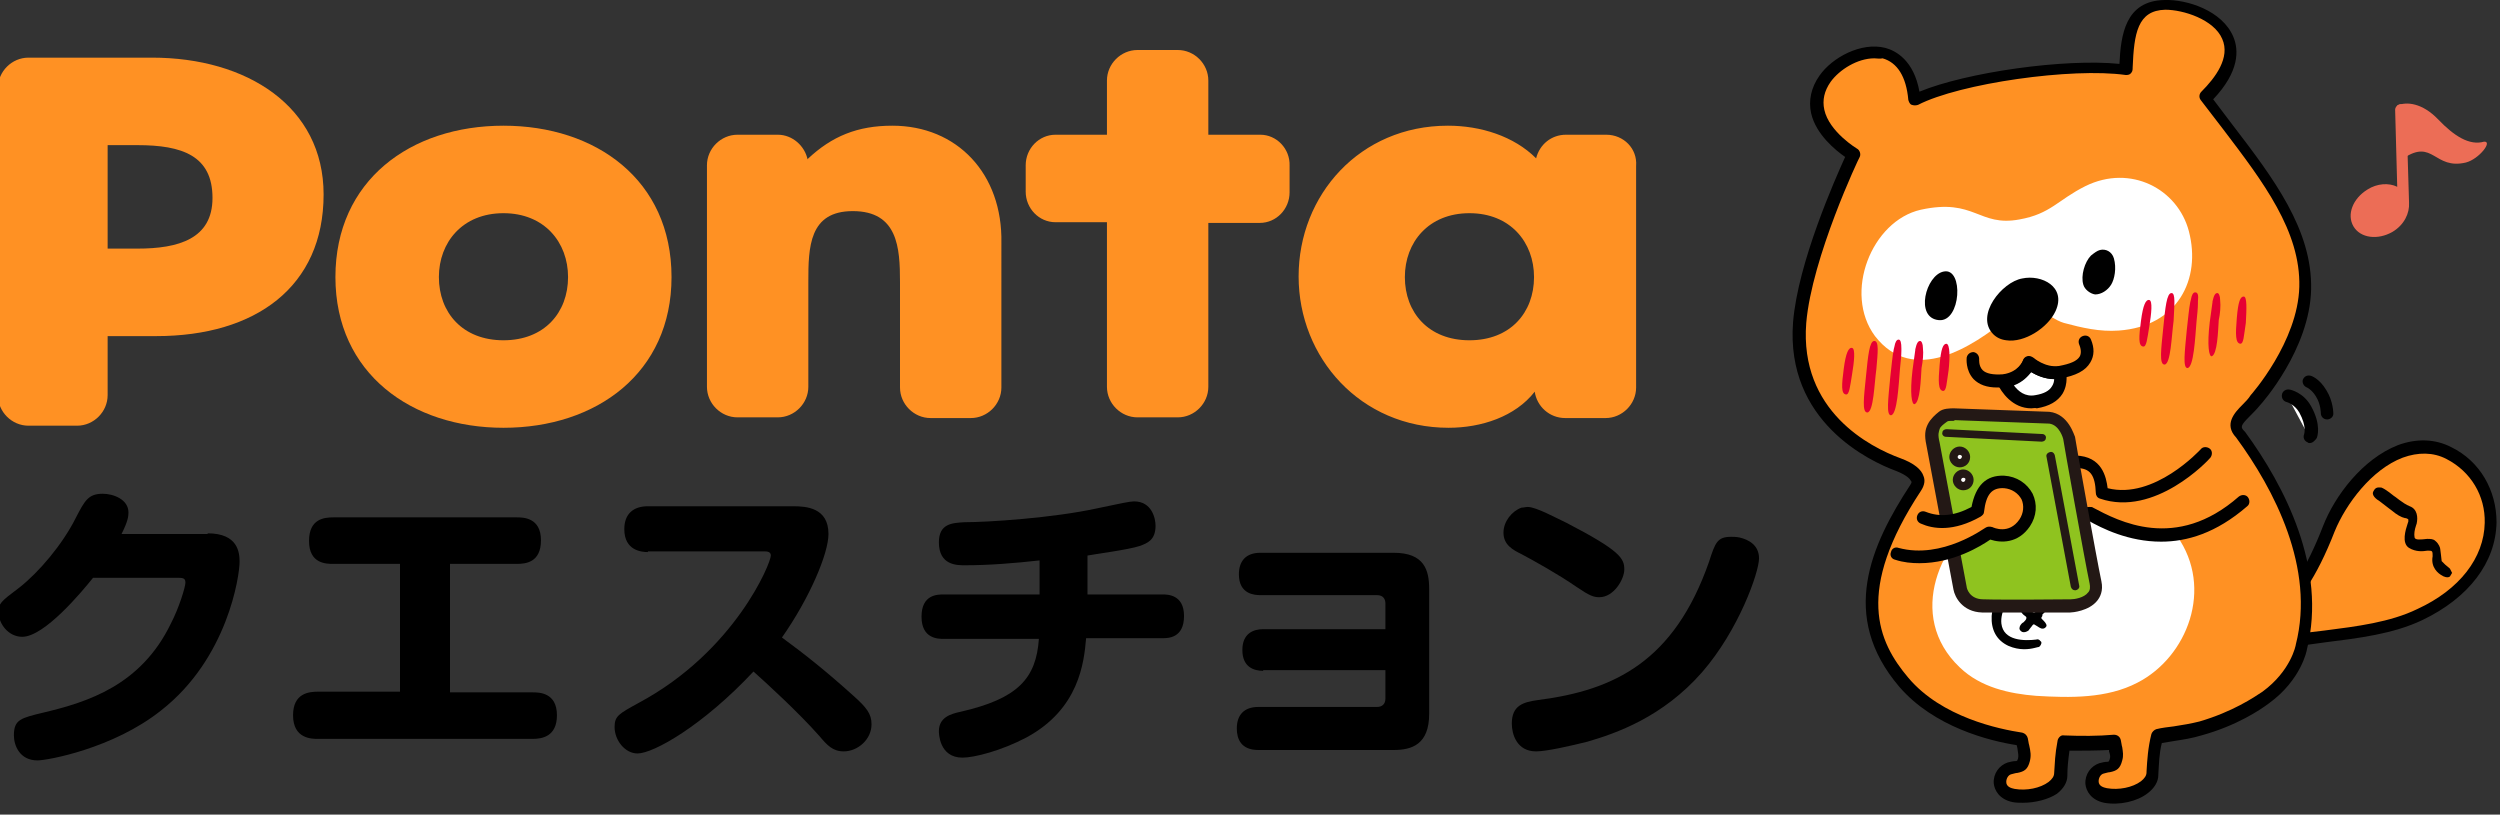
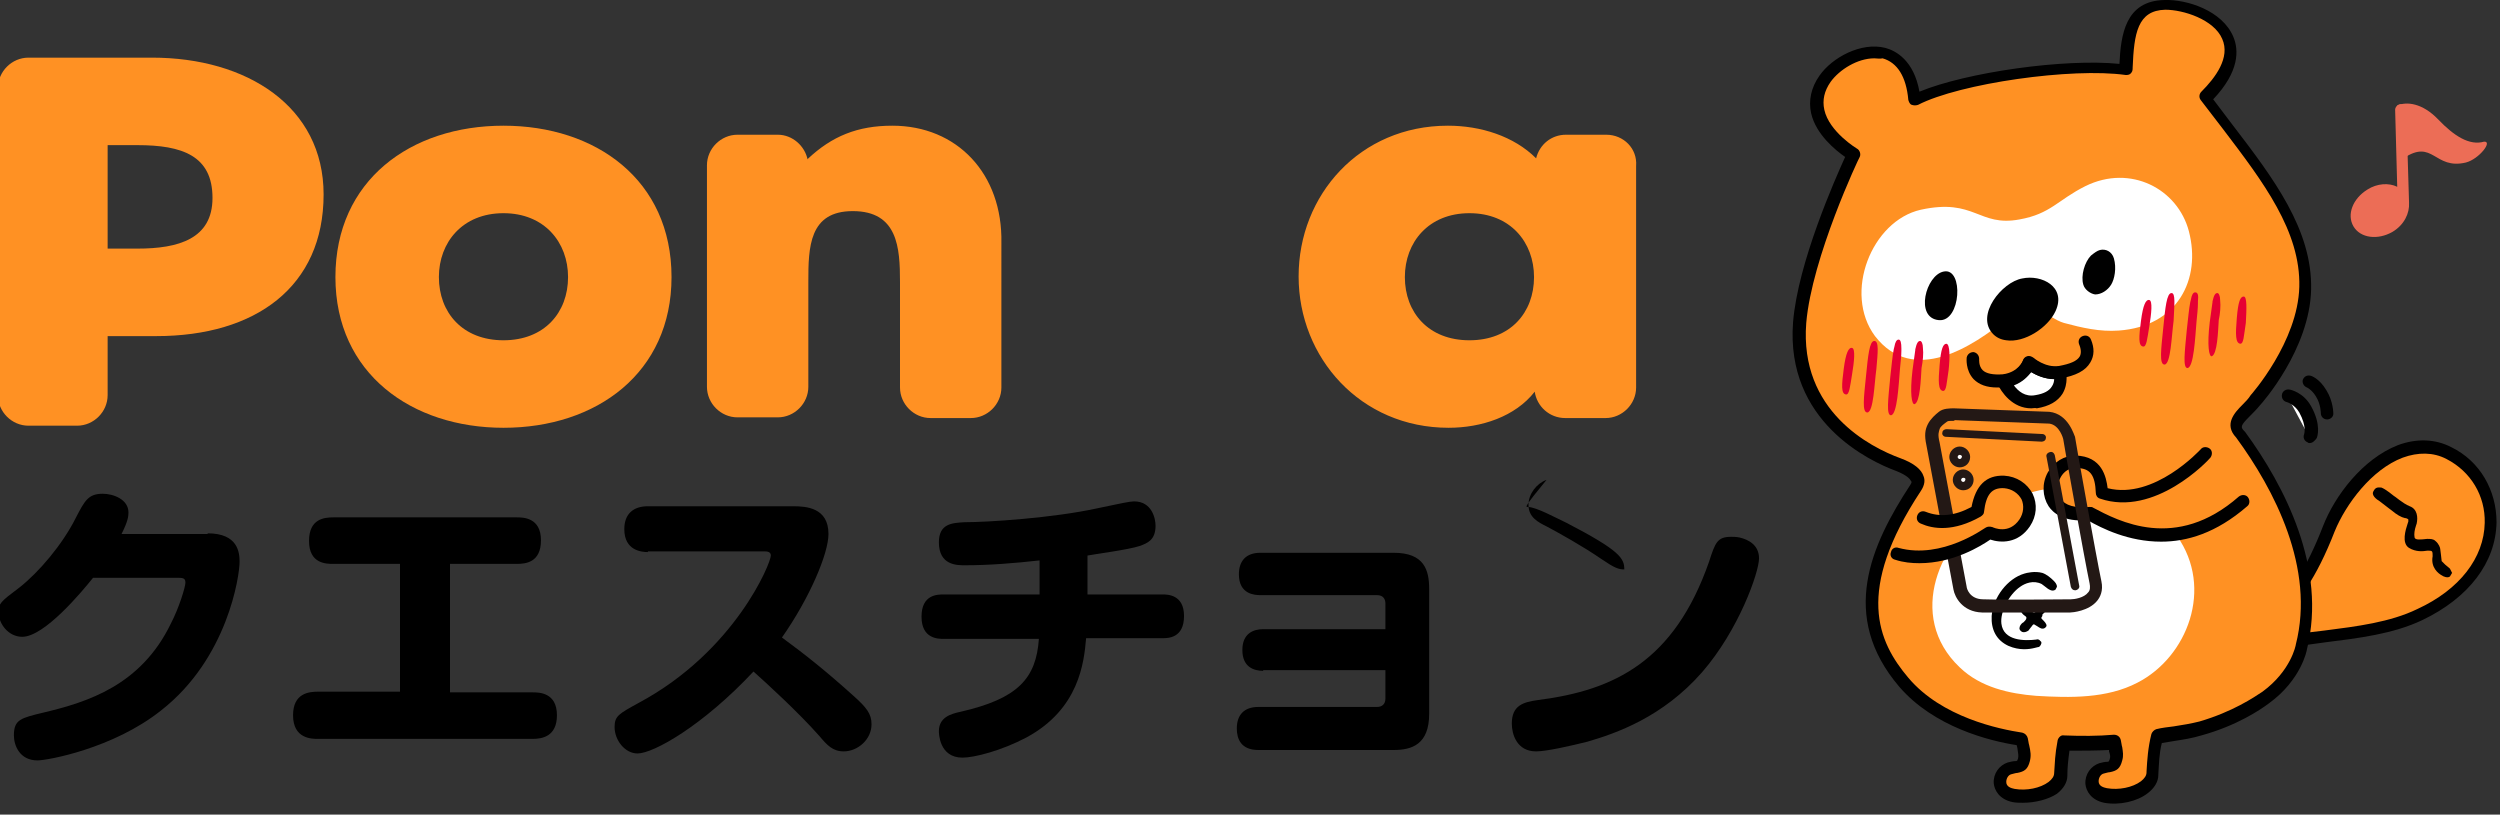
<svg xmlns="http://www.w3.org/2000/svg" version="1.1" id="レイヤー_1" x="0px" y="0px" width="360px" height="117.3px" viewBox="0 0 360 117.3" style="enable-background:new 0 0 360 117.3;" xml:space="preserve">
  <rect x="0" y="0" width="360" height="117.3" fill="#333333" stroke="none" />
  <style type="text/css">
	.st0{fill:#FF9123;}
	.st1{fill-rule:evenodd;clip-rule:evenodd;}
	.st2{fill-rule:evenodd;clip-rule:evenodd;fill:#FFFFFF;}
	.st3{fill:#FFFFFF;}
	.st4{fill:none;stroke:#000000;stroke-width:1.129;stroke-linecap:round;stroke-linejoin:round;stroke-miterlimit:10;}
	.st5{fill:#EC6D56;}
	.st6{fill:#E60033;}
	.st7{fill:#8FC31F;}
	.st8{fill:#231815;}
</style>
  <g>
    <g>
      <g>
        <g>
          <g>
            <path class="st0" d="M324.9,93.6c6.6-2.3,16.5-1.7,23.6-5.1c13.5-6.3,12.2-19.2,4.2-23.2c-7-3.5-14.7,4.2-17.3,10.9       c-5.3,13.6-10.1,12.6-10.1,12.6" />
            <path d="M324.9,94.5c-0.4,0-0.7-0.2-0.9-0.6c-0.2-0.5,0.1-1,0.6-1.2c3-1,6.4-1.5,10.1-1.9c4.7-0.6,9.5-1.2,13.4-3.1       c6.1-2.8,9.6-7.4,9.7-12.4c0.1-3.9-2-7.4-5.5-9.2c-1.9-1-4.1-1-6.3-0.2c-4.5,1.7-8.2,6.7-9.8,10.6       c-5.4,13.9-10.5,13.3-11.1,13.2c-0.5-0.1-0.8-0.6-0.7-1.1c0.1-0.5,0.6-0.8,1.1-0.7c0,0,0,0,0,0c0,0,4.2,0.3,9-12.1       c1.7-4.4,5.7-9.7,10.8-11.7c2.7-1,5.4-0.9,7.7,0.3c4.1,2,6.5,6.2,6.5,10.8c-0.1,5.8-4,10.9-10.7,14.1c-4.2,2-9.2,2.6-14,3.2       c-3.6,0.5-7,0.9-9.7,1.9C325.1,94.5,325,94.5,324.9,94.5z" />
          </g>
          <g>
            <path class="st1" d="M341.8,70.7c-0.4,0.6,0.4,1.2,0.9,1.5c0,0,1.3,1,1.3,1l0.4,0.3c0.7,0.6,1.4,1,1.9,1.1       c0.2,0,0.4,0.1,0.5,0.2c0,0.1,0,0.2,0,0.3l-0.1,0.3c-0.3,0.9-0.9,2.8,0.2,3.5c1,0.6,2,0.5,2.6,0.4l0.3,0c0.1,0,0.3,0,0.4,0.1       c0.1,0.1,0.1,0.4,0.1,0.7c-0.3,1.6,0.8,2.5,1.4,2.8c0.1,0.1,0.8,0.4,1.1,0.1c0,0,0,0,0,0l0.3-0.5l-0.3-0.6l-0.1-0.1       c0,0-0.6-0.5-0.6-0.5l-0.5-0.5l-0.1-0.9l-0.1-0.8c0-0.2-0.2-0.8-0.7-1.2c-0.3-0.3-0.7-0.3-1.2-0.3c-0.9,0.1-1.7,0.2-1.8-0.2       c-0.1-0.5,0-1.1,0.2-1.7l0.1-0.3c0.2-0.9,0.1-2.1-1-2.5c-1-0.4-2.2-1.5-2.3-1.5c0,0-1.2-1-1.8-1.2l-0.1,0       C342.5,70.2,342.1,70.1,341.8,70.7z" />
          </g>
        </g>
        <g>
          <path class="st0" d="M322.6,62.6c-1.8-1.8,0.7-3,2.2-4.9c0,0,7-7.8,7.2-16.1c0.2-9.9-7.6-18.2-14.4-27.4      c8.8-8.8-0.6-13.4-5.8-13.3c-5.2,0.1-5.4,5.1-5.6,9.3c-7.7-1.1-24,1.1-30.4,4.3c-0.9-10.1-9.9-7.4-12.8-3.2      c-4.2,6.1,4.1,10.9,4.1,10.9s-7,14.6-7.7,24.2c-0.9,11.6,7.4,17.9,14.2,20.4c1.1,0.4,3.7,1.5,2.5,3.4c-4.8,7.2-10.5,17.7-1.7,28      c5,5.8,13.4,7.7,17,8.2c0.2,1.5,0.5,2.2,0.3,3c-0.3,1.2-0.5,0.8-2.1,1.3c-1.6,0.4-2.2,3.4,0.6,3.9c2.8,0.5,6.6-0.8,6.7-3.1      c0.1-1.5,0.1-2.6,0.5-4.5c2.1,0.1,4.6,0.1,7.3-0.1c0.2,1.4,0.4,1.8,0.2,2.5c-0.3,1.2-0.5,0.8-2.1,1.3c-1.6,0.4-2.2,3.4,0.6,3.9      c2.8,0.5,6.6-0.8,6.7-3.1c0.1-1.7,0.1-3.4,0.7-5.4c2.2-0.4,4.2-0.5,6.3-1.1c5.4-1.6,8.8-4,9.4-4.5c4.4-3.3,5.2-7.3,5.2-7.3      C334.5,81,327.1,68.7,322.6,62.6z" />
          <path d="M291.3,115.6c-0.5,0-1,0-1.5-0.1c-1.9-0.4-2.6-1.7-2.7-2.7c-0.1-1.4,0.8-2.6,2-3c0.4-0.1,0.8-0.2,1.1-0.2      c0.1,0,0.2,0,0.3-0.1c0-0.1,0.1-0.2,0.1-0.3c0.1-0.4,0-0.7-0.1-1.5c0-0.1-0.1-0.3-0.1-0.4c-3.9-0.6-11.9-2.6-16.9-8.4      c-8.7-10.2-4.1-20.4,1.6-29.1c0.2-0.3,0.2-0.5,0.1-0.5c-0.1-0.2-0.4-0.8-2.2-1.5c-3.8-1.4-15.9-7.1-14.8-21.4      c0.7-8.6,6.1-20.7,7.5-23.8c-1.3-0.9-4.2-3.2-4.9-6.3c-0.4-1.8,0-3.7,1.2-5.4c1.8-2.6,6-4.9,9.5-4c1.5,0.4,4.1,1.8,4.9,6.3      c6.8-2.8,20.9-4.8,28.8-4c0.2-4.1,0.8-9.1,6.5-9.2c3.2-0.1,8.3,1.5,9.9,5.3c0.8,1.9,0.9,5-2.9,9c0.9,1.2,1.9,2.5,2.8,3.7      c5.9,7.7,11.5,15.1,11.3,23.7c-0.2,8.6-7.1,16.4-7.4,16.7c-0.4,0.5-0.9,1-1.4,1.5c-1.4,1.4-1.4,1.6-0.8,2.2c0,0,0.1,0.1,0.1,0.1      c5.7,7.8,11.8,19.6,8.9,31.3c0,0.1-0.8,4.4-5.5,7.8c-1.2,0.9-4.6,3.2-9.7,4.6c-1.3,0.4-2.6,0.6-3.9,0.8      c-0.6,0.1-1.2,0.2-1.8,0.3c-0.4,1.6-0.4,3-0.5,4.5l0,0.1c0,1-0.6,1.9-1.5,2.6c-1.5,1.2-4.1,1.8-6.3,1.4      c-1.9-0.4-2.6-1.7-2.7-2.7c-0.1-1.4,0.8-2.6,2-3c0.4-0.1,0.8-0.2,1.1-0.2c0.1,0,0.2,0,0.3-0.1c0-0.1,0.1-0.2,0.1-0.3      c0.1-0.3,0.1-0.5-0.1-1.1c0-0.1,0-0.2,0-0.2c-1.9,0.1-3.8,0.1-5.7,0.1c-0.2,1.5-0.3,2.5-0.3,3.6c0,1-0.6,1.9-1.5,2.6      C295,115.1,293.1,115.6,291.3,115.6z M269.9,8.4c-2.4,0-5,1.6-6.3,3.4c-0.9,1.3-1.2,2.6-0.9,4c0.7,3.2,4.7,5.6,4.7,5.6      c0.4,0.2,0.6,0.8,0.4,1.2c-0.1,0.1-6.9,14.5-7.7,23.9c-1,12.7,9.2,17.9,13.6,19.5c1.9,0.7,3,1.6,3.3,2.6      c0.2,0.5,0.2,1.2-0.4,2.1c-9.5,14.4-6.2,21.7-1.8,26.9c4.8,5.7,13.1,7.4,16.4,7.9c0.4,0.1,0.7,0.4,0.8,0.8      c0.1,0.4,0.1,0.7,0.2,1c0.2,0.9,0.3,1.5,0.1,2.3c-0.3,1.2-0.8,1.5-1.8,1.7c-0.2,0-0.5,0.1-0.9,0.2c-0.4,0.1-0.7,0.6-0.7,1.1      c0,0.7,0.7,0.9,1.2,1c1.7,0.3,3.7-0.1,4.9-1c0.5-0.4,0.8-0.8,0.8-1.3c0.1-1.4,0.1-2.6,0.5-4.7c0.1-0.4,0.5-0.8,0.9-0.7      c2.5,0.1,4.9,0.1,7.2-0.1c0.5,0,0.9,0.3,1,0.8c0.1,0.4,0.1,0.7,0.2,1c0.1,0.7,0.2,1.2,0,1.9c-0.3,1.2-0.8,1.5-1.8,1.7      c-0.2,0-0.5,0.1-0.9,0.2c-0.4,0.1-0.7,0.6-0.7,1.1c0,0.7,0.7,0.9,1.2,1c1.7,0.3,3.7-0.1,4.9-1c0.5-0.4,0.8-0.8,0.8-1.3l0-0.1      c0.1-1.7,0.2-3.4,0.7-5.4c0.1-0.3,0.4-0.6,0.7-0.7c0.8-0.2,1.7-0.3,2.5-0.4c1.3-0.2,2.5-0.4,3.7-0.7c4.8-1.4,7.9-3.5,9.1-4.3      c4.1-3,4.8-6.7,4.8-6.8c2.8-11-3.1-22.3-8.6-29.8c-1.8-1.9-0.2-3.6,0.9-4.7c0.4-0.4,0.9-0.9,1.2-1.4c0.1-0.1,6.8-7.7,7-15.6      c0.2-8-5.2-15.1-10.9-22.6c-1.1-1.4-2.2-2.9-3.3-4.3c-0.3-0.4-0.2-0.9,0.1-1.2c2-2,4.2-4.9,3-7.6c-1.2-2.8-5.6-4.2-8.2-4.2      c-4,0.1-4.5,3.4-4.7,8.4l0,0.1c0,0.3-0.1,0.5-0.3,0.7c-0.2,0.2-0.5,0.2-0.7,0.2c-7.7-1.1-23.9,1.2-29.9,4.3      c-0.3,0.1-0.6,0.1-0.9,0c-0.3-0.1-0.4-0.4-0.5-0.7c-0.3-3.4-1.6-5.4-3.7-6C270.7,8.5,270.3,8.4,269.9,8.4z" />
        </g>
        <g>
          <g>
            <g>
              <path class="st2" d="M293.7,70.6c6.7-1.4,15.4,0.3,19.8,6.6c5.3,7.5,1.5,17.4-5.7,21.1c-4.4,2.3-9.7,2.2-14.6,1.9        c-3.8-0.3-8-1.2-11-4.1c-7.8-7.4-2.8-18.6,4.5-22.8C288.8,72.2,291.4,71.1,293.7,70.6z" />
            </g>
            <g>
              <g>
                <path class="st1" d="M289.2,93c1.6,0.7,3,0.5,3.8,0.3l0.4-0.1c0.3,0,0.4-0.2,0.5-0.4c0.1-0.2,0.1-0.4-0.1-0.5         c-0.1-0.2-0.4-0.3-0.6-0.2c-1.7,0.2-4.7,0.2-5-2.3c-0.2-1.7,1.1-4.2,2.7-5.3c0.7-0.5,1.9-1,3.1-0.4l0.4,0.3         c0.5,0.4,1.1,0.9,1.6,0.5l0.2-0.4c0-0.4-0.3-0.7-0.5-0.9c-0.4-0.4-1-0.9-1.6-1.1c-1.1-0.3-2.3,0-2.6,0.1         c-2.4,0.7-4.5,3.4-4.7,6.1C286.7,90.7,287.5,92.2,289.2,93z" />
              </g>
              <g>
                <path class="st1" d="M294.1,88.5l0.2-0.2c0.2-0.2,0.4-0.4,0.4-0.7c0-0.1-0.1-0.2-0.2-0.3l-0.3-0.1l-0.6,0.4         c-0.3,0.4-0.5,0.6-0.7,0.6c-0.2,0-0.4-0.2-0.6-0.4l-0.2-0.2c-0.2-0.1-0.4-0.3-0.6-0.3c-0.2,0-0.3,0.1-0.5,0.4l0,0         c0,0.1-0.1,0.5,0.6,1c0.2,0.1,0.2,0.2,0.2,0.3c0,0.2-0.2,0.4-0.4,0.6c-0.4,0.2-0.6,0.6-0.6,0.9c0,0.2,0.2,0.4,0.4,0.5         c0.3,0.1,0.6,0,0.9-0.2l0.3-0.4c0.2-0.2,0.3-0.5,0.5-0.5l0.5,0.3c0.3,0.2,0.7,0.5,1.1,0.2c0.1-0.1,0.2-0.2,0.2-0.3         c0-0.3-0.3-0.6-0.6-0.9c-0.2-0.2-0.2-0.2,0-0.5L294.1,88.5z" />
              </g>
            </g>
            <g>
              <path class="st2" d="M276.6,30.2c7.8-1.7,8.3,2.5,14.2,1.4c4.5-0.8,5.5-2.8,9.5-4.8c6.5-3.2,13.3,0.4,14.9,6.5        c1.8,6.9-1.6,13.7-10.1,14.3c-2.7,0.2-5.3-0.4-7.9-1.1c-2.4-0.7-4.5-3.8-8.1-0.7c-5.1,4.2-13.6,9.7-19.1,2.6        C265.4,42.2,269.5,31.8,276.6,30.2z" />
            </g>
            <g>
              <path d="M288.9,49c2.6,0.4,6-1.8,7.1-4.2c1.6-3.5-2-5.3-4.8-4.7c-2.9,0.5-6.8,5.3-4.2,8C287.5,48.6,288.1,48.9,288.9,49" />
            </g>
            <g>
              <path class="st3" d="M296.7,53.6c-2.5,0.4-4.5-1.4-4.5-1.4s-0.7,2.3-3.6,2.7c0,0,1.4,3.5,4.7,2.9        C297.6,57,296.7,53.6,296.7,53.6z" />
              <path d="M292.5,58.8c-2.7,0-4.3-2.3-4.9-3.6c-0.1-0.3-0.1-0.6,0.1-0.8c0.1-0.2,0.4-0.4,0.7-0.4c2.3-0.3,2.9-2,2.9-2        c0.1-0.3,0.3-0.5,0.6-0.6c0.3-0.1,0.6,0,0.9,0.2c0,0,1.7,1.5,3.7,1.2c0.5-0.1,0.9,0.2,1,0.7c0,0.1,0.4,1.7-0.5,3.2        c-0.7,1.1-1.9,1.8-3.7,2.1C293.1,58.7,292.8,58.8,292.5,58.8z M290,55.5c0.6,0.8,1.6,1.7,3.1,1.4c1.2-0.2,2-0.6,2.4-1.3        c0.2-0.3,0.3-0.7,0.3-1c-1.4,0-2.6-0.6-3.3-1C292,54.2,291.3,55,290,55.5z" />
            </g>
            <g>
              <path d="M287.6,55.8c-1.5,0-2.6-0.4-3.4-1.2c-1.2-1.3-1-3-1-3.1c0.1-0.5,0.5-0.8,1-0.8c0.5,0.1,0.8,0.5,0.8,1        c0,0-0.1,1,0.5,1.6c0.5,0.5,1.5,0.7,2.9,0.6c2.3-0.3,2.9-2,2.9-2c0.1-0.3,0.3-0.5,0.6-0.6c0.3-0.1,0.6,0,0.9,0.2        c0,0,1.7,1.5,3.7,1.2c1.6-0.3,2.6-0.7,3-1.4c0.2-0.4,0.2-1-0.1-1.7c-0.2-0.5,0-1,0.5-1.2c0.5-0.2,1,0,1.2,0.5        c0.5,1.2,0.5,2.3-0.1,3.3c-0.7,1.2-2.1,1.9-4.3,2.3c-1.8,0.3-3.4-0.4-4.3-1c-0.6,0.9-1.7,2-3.9,2.2        C288.3,55.8,287.9,55.8,287.6,55.8z" />
            </g>
            <g>
              <path class="st1" d="M279.9,39.1c2.9-0.6,2.5,7.3-0.7,7C275.7,45.8,277.3,39.6,279.9,39.1z" />
            </g>
            <g>
              <path class="st1" d="M302.4,36c0.8-0.2,1.7,0.2,2,1.2c0.4,1.4,0.1,3-0.4,3.8c-0.5,0.8-1.4,1.4-2.3,1.4        c-0.7-0.1-1.5-0.7-1.7-1.4c-0.4-1.3,0.2-3.3,1.1-4.2C301.6,36.4,302,36.1,302.4,36z" />
            </g>
            <g>
              <path class="st4" d="M287.2,53.7" />
            </g>
          </g>
        </g>
      </g>
      <g>
        <g>
          <path class="st5" d="M346.5,15.8c0-0.4-0.4-0.8-0.8-0.8c-0.4,0-0.8,0.4-0.8,0.8l0.3,11.1c-1.2-0.6-2.9-0.5-4.3,0.4      c-2.1,1.3-3,3.6-2,5.3c1,1.7,3.5,2,5.6,0.8c1.7-1,2.5-2.7,2.4-4.2c0-0.1,0-0.1,0-0.1L346.5,15.8z" />
        </g>
        <g>
          <path class="st5" d="M345.2,15.2c1.3-0.6,3.6-0.4,5.9,2c2.3,2.4,4.5,3.8,6.6,3.2c1.3-0.1-0.7,2.5-2.6,3c-4.6,1.1-4.7-3.5-9-0.6      c-0.2-0.3-0.9-7.2-0.9-7.2" />
        </g>
      </g>
      <g>
        <g>
          <path class="st6" d="M266.7,50.1c-0.5-0.1-0.9,0.7-1.2,3c-0.3,2.3-0.4,3.6,0.3,3.7c0.5,0.1,0.6-1.1,0.9-2.9      C267,52.1,267.2,50.2,266.7,50.1z" />
        </g>
        <g>
          <path class="st6" d="M280.3,49.5c-0.5,0-0.8,0.7-1,3.1c-0.2,2.4-0.2,3.6,0.5,3.7c0.5,0,0.5-1.1,0.8-3      C280.8,51.5,280.8,49.6,280.3,49.5z" />
        </g>
        <g>
          <path class="st6" d="M269.9,49.1c-0.7,0-0.9,2.1-1.2,5.1c-0.3,3-0.6,5.2,0.2,5.2c0.9-0.1,1-4.1,1.3-6.3      C270.4,50.8,270.6,49.1,269.9,49.1z" />
        </g>
        <g>
          <path class="st6" d="M273.4,48.9c-0.3,0-0.5,0.4-0.6,1c0,0.1-0.1,0.3-0.1,0.4c-0.2,1-0.3,2.3-0.5,4c-0.3,3.2-0.6,5.5,0.1,5.5      c0.9-0.1,1.1-4.3,1.3-6.7c0.1-1,0.2-1.9,0.2-2.6c0-0.1,0-0.2,0-0.3C273.8,49.4,273.7,48.9,273.4,48.9z" />
        </g>
        <g>
          <path class="st6" d="M276.9,50.1c0-0.6-0.2-1-0.4-1c-0.3,0-0.5,0.3-0.7,1.2c0,0,0,0,0,0.1c-0.1,0.6-0.2,1.6-0.4,2.9      c-0.4,3.4-0.1,5,0.3,4.9c0.8-0.3,0.9-3.6,1-5.2C276.9,52,277,50.9,276.9,50.1C276.9,50.1,276.9,50.1,276.9,50.1z" />
        </g>
      </g>
      <g>
        <g>
          <path class="st6" d="M309.5,43.2c-0.5-0.1-0.9,0.7-1.2,3c-0.3,2.3-0.4,3.6,0.3,3.7c0.5,0.1,0.6-1.1,0.9-2.9      C309.8,45.2,310,43.3,309.5,43.2z" />
        </g>
        <g>
          <path class="st6" d="M323.1,42.7c-0.5,0-0.8,0.7-1,3.1c-0.2,2.4-0.2,3.6,0.5,3.7c0.5,0,0.5-1.1,0.8-3      C323.5,44.6,323.6,42.7,323.1,42.7z" />
        </g>
        <g>
          <path class="st6" d="M312.7,42.2c-0.7,0-0.9,2.1-1.2,5.1c-0.3,3-0.6,5.2,0.2,5.2c0.9-0.1,1-4.1,1.3-6.3      C313.1,43.9,313.3,42.2,312.7,42.2z" />
        </g>
        <g>
          <path class="st6" d="M316.1,42.1c-0.3,0-0.5,0.4-0.6,1c0,0.1-0.1,0.3-0.1,0.4c-0.2,1-0.3,2.3-0.5,4c-0.3,3.2-0.6,5.5,0.1,5.5      c0.9-0.1,1.1-4.3,1.3-6.7c0.1-1,0.2-1.9,0.2-2.6c0-0.1,0-0.2,0-0.3C316.6,42.5,316.5,42.1,316.1,42.1z" />
        </g>
        <g>
          <path class="st6" d="M319.7,43.2c0-0.6-0.2-1-0.4-1c-0.3,0-0.5,0.3-0.7,1.2c0,0,0,0,0,0.1c-0.1,0.6-0.2,1.6-0.4,2.9      c-0.4,3.4-0.1,5,0.3,4.9c0.8-0.3,0.9-3.6,1-5.2C319.7,45.2,319.8,44.1,319.7,43.2C319.7,43.3,319.7,43.3,319.7,43.2z" />
        </g>
      </g>
      <g>
        <path class="st0" d="M317.6,65.4c0,0-7.5,8.2-15,5.7c0-2.1-0.5-4.4-3.7-4.5c-4.4-0.1-6,8.4,1.9,7.5c4.1,2.2,12.6,6.5,22.1-1.7" />
        <path d="M311.2,78c-4.7,0-8.5-1.9-10.6-3.1c-3.5,0.3-5-1.1-5.6-2c-0.9-1.4-1-3.3-0.1-4.9c0.9-1.5,2.3-2.4,4-2.4     c3.8,0.1,4.4,3.1,4.6,4.7c6.7,1.7,13.3-5.5,13.4-5.6c0.3-0.4,0.9-0.4,1.3-0.1c0.4,0.3,0.4,0.9,0.1,1.3c-0.3,0.4-8,8.6-15.9,5.9     c-0.4-0.1-0.6-0.5-0.6-0.8c-0.1-2.6-0.8-3.6-2.8-3.6c-1.4-0.1-2.1,1-2.3,1.4c-0.6,1-0.6,2.2,0,3c0.7,1,2.1,1.4,4.2,1.2     c0.2,0,0.4,0,0.5,0.1c3.6,1.9,11.9,6.4,21-1.6c0.4-0.3,1-0.3,1.3,0.1c0.3,0.4,0.3,1-0.1,1.3C319.1,76.8,314.9,78,311.2,78z" />
      </g>
      <g>
        <g>
-           <path class="st7" d="M295.1,60.2l-13.7-0.5c0,0-1.2,0-1.6,0.3c-0.4,0.3-1.2,0.9-1.4,1.5c-0.3,0.6-0.3,1.2-0.1,2.5      c0.3,1.6,3.9,20.8,3.9,20.8s0.5,2.5,3.3,2.5c2.8,0.1,12.7,0,12.7,0s4.2-0.1,3.6-3.4c-0.7-3.3-3.8-20.8-3.8-20.8      S297.3,60.4,295.1,60.2z" />
          <path class="st8" d="M290,88.2c-1.9,0-3.6,0-4.6,0c-2.8-0.1-3.9-2.2-4.1-3.3l0,0c0,0-3.6-19.2-3.9-20.8c-0.3-1.4-0.2-2.2,0.2-3      c0.4-0.8,1.1-1.4,1.6-1.8c0.6-0.5,1.6-0.5,2.2-0.5l13.7,0.5c2.8,0.3,3.6,3.5,3.7,3.6c0,0.2,3.1,17.5,3.8,20.8      c0.3,1.4-0.2,2.3-0.6,2.8c-1.2,1.5-3.6,1.7-3.9,1.7C297.9,88.2,293.7,88.2,290,88.2z M281.3,60.6c-0.4,0-0.8,0-0.9,0.1      c-0.4,0.3-1,0.7-1.1,1.1s-0.3,0.7,0,1.9c0.3,1.6,3.9,20.8,3.9,20.8c0,0.2,0.4,1.8,2.4,1.8c2.8,0.1,12.5,0,12.6,0      c0.5,0,1.9-0.2,2.5-1c0.3-0.3,0.3-0.8,0.2-1.3c-0.7-3.3-3.8-20.6-3.8-20.8l0,0c0,0-0.5-2-2-2.2l-13.6-0.5      C281.4,60.6,281.3,60.6,281.3,60.6z" />
        </g>
        <g>
          <path class="st8" d="M294,63.6C294,63.6,294,63.6,294,63.6l-13.8-0.7c-0.3,0-0.6-0.3-0.5-0.6c0-0.3,0.3-0.5,0.6-0.5l13.8,0.7      c0.3,0,0.6,0.3,0.5,0.6C294.6,63.4,294.3,63.6,294,63.6z" />
        </g>
        <g>
          <path class="st8" d="M298.8,85c-0.3,0-0.5-0.2-0.6-0.5l-3.5-18.7c-0.1-0.3,0.1-0.6,0.5-0.7c0.3-0.1,0.6,0.1,0.7,0.5l3.5,18.7      c0.1,0.3-0.1,0.6-0.5,0.7C298.9,85,298.8,85,298.8,85z" />
        </g>
        <g>
          <path class="st3" d="M283.1,65.9c0,0.5-0.4,0.9-0.9,0.9c-0.5,0-0.9-0.4-0.9-0.9c0-0.5,0.4-0.9,0.9-0.9      C282.7,64.9,283.1,65.4,283.1,65.9z" />
          <path class="st8" d="M282.2,67.3c-0.8,0-1.5-0.7-1.5-1.5c0-0.8,0.7-1.5,1.5-1.5s1.5,0.7,1.5,1.5C283.7,66.7,283,67.3,282.2,67.3      z M282.2,65.5c-0.2,0-0.3,0.2-0.3,0.3c0,0.2,0.2,0.3,0.3,0.3c0.2,0,0.3-0.2,0.3-0.3C282.6,65.7,282.4,65.5,282.2,65.5z" />
        </g>
        <g>
          <path class="st3" d="M283.7,69.1c0,0.5-0.4,0.9-0.9,0.9c-0.5,0-0.9-0.4-0.9-0.9c0-0.5,0.4-0.9,0.9-0.9      C283.2,68.2,283.7,68.6,283.7,69.1z" />
          <path class="st8" d="M282.7,70.6c-0.8,0-1.5-0.7-1.5-1.5c0-0.8,0.7-1.5,1.5-1.5c0.8,0,1.5,0.7,1.5,1.5      C284.2,69.9,283.6,70.6,282.7,70.6z M282.7,68.8c-0.2,0-0.3,0.2-0.3,0.3c0,0.2,0.2,0.3,0.3,0.3c0.2,0,0.3-0.2,0.3-0.3      C283.1,68.9,282.9,68.8,282.7,68.8z" />
        </g>
      </g>
      <g>
        <path class="st0" d="M276.9,74.5c1.8,0.8,4.4,0.9,7.8-1c0.3-1.8,0.9-4.3,3.9-4.1c2.9,0.1,4.8,3.2,3,5.8c-2,2.9-5,1.4-5,1.4     s-6.5,5-13.3,3.1" />
        <path d="M276.4,81.1c-1.1,0-2.3-0.1-3.5-0.5c-0.5-0.1-0.8-0.6-0.6-1.1c0.1-0.5,0.6-0.8,1.1-0.6c6.3,1.7,12.4-2.9,12.5-2.9     c0.3-0.2,0.6-0.2,1-0.1c0.2,0.1,2.4,1.1,3.9-1.1c0.6-0.9,0.7-2,0.3-2.9c-0.5-0.9-1.4-1.5-2.5-1.6c-1.8-0.1-2.6,0.9-2.9,3.4     c0,0.3-0.2,0.5-0.5,0.7c-3.9,2.2-6.8,1.8-8.6,1c-0.5-0.2-0.7-0.7-0.5-1.2s0.7-0.7,1.2-0.5c2,0.8,4.2,0.6,6.6-0.7     c0.6-3.1,2.1-4.6,4.7-4.5c1.8,0.1,3.3,1.1,4.1,2.6c0.7,1.5,0.6,3.2-0.4,4.7c-1.7,2.5-4.2,2.4-5.7,1.9     C285.3,78.6,281.3,81.1,276.4,81.1z" />
      </g>
      <g>
        <path class="st3" d="M329.4,57.1c0,0,1.5,0.3,2.4,2c1.3,2.4,0.7,3.8,0.7,3.8" />
        <path d="M332.6,63.8c-0.1,0-0.2,0-0.3-0.1c-0.5-0.2-0.7-0.7-0.5-1.2c0,0,0.4-1.1-0.7-3.1c-0.7-1.2-1.8-1.5-1.8-1.5     c-0.5-0.1-0.8-0.6-0.7-1.1c0.1-0.5,0.6-0.8,1.1-0.7c0.1,0,2,0.4,3.1,2.4c1.5,2.7,0.9,4.4,0.8,4.6C333.3,63.5,333,63.8,332.6,63.8     z" />
      </g>
      <g>
        <path class="st3" d="M332.5,54.9c0,0,0.9,0.3,1.8,1.7c0.8,1.4,0.8,2.9,0.8,2.9" />
        <path d="M335.1,60.4c-0.5,0-0.9-0.4-0.9-0.9c0,0,0-1.3-0.7-2.4c-0.6-1-1.3-1.3-1.3-1.3c-0.5-0.2-0.7-0.7-0.6-1.1     c0.2-0.5,0.6-0.7,1.1-0.6c0.1,0,1.3,0.4,2.3,2.1c1,1.6,1,3.3,1,3.4C336,60,335.6,60.4,335.1,60.4z" />
      </g>
    </g>
    <g>
      <g>
        <path d="M29.9,76.8c4.4,0,4.6,2.8,4.6,4.1c0,2-1.7,13.9-11.3,21.4c-6.9,5.5-16.4,7.2-17.8,7.2c-2.6,0-3.4-2.2-3.4-3.6     c0-2.3,1-2.5,4.3-3.3c6.3-1.5,14-3.9,18.3-12.8c1.2-2.3,2.1-5.3,2.1-5.9c0-0.7-0.4-0.7-1.4-0.7H13.4c-1.6,2-7,8.5-10.2,8.5     c-2,0-3.4-1.9-3.4-3.5c0-1.3,0.2-1.5,3-3.6c2.8-2.2,6.2-6.2,8.1-10c1.3-2.5,1.8-3.5,3.9-3.5c1.5,0,3.7,0.8,3.7,2.7     c0,0.6-0.1,1.3-1,3.1H29.9z" />
        <path d="M76.7,99.7c0.9,0,3.5,0,3.5,3.3c0,3.1-2.2,3.4-3.5,3.4H45.8c-0.9,0-3.6,0-3.6-3.4c0-3.2,2.3-3.4,3.6-3.4h11.8V81.2h-9.6     c-1,0-3.5,0-3.5-3.3c0-3.2,2.2-3.4,3.5-3.4h26.4c0.9,0,3.5,0,3.5,3.3c0,3.2-2.2,3.4-3.5,3.4h-9.6v18.5H76.7z" />
        <path d="M93.3,79.5c-0.9,0-3.4-0.2-3.4-3.3c0-2.2,1.3-3.3,3.4-3.3h20.9c1.9,0,5.1,0.2,5.1,4c0,2.8-2.7,9.2-6.7,14.9     c3.4,2.5,6.3,4.8,10.3,8.4c1.9,1.7,2.6,2.6,2.6,4.1c0,2.2-2,3.9-4,3.9c-1.6,0-2.4-0.9-3.5-2.2c-3-3.4-7.7-7.7-9.5-9.3     c-7.3,7.8-14.4,11.8-16.7,11.8c-1.8,0-3.3-1.9-3.3-3.8c0-1.6,0.6-1.9,3.5-3.5C105.8,93.8,111,81.1,111,80c0-0.6-0.6-0.6-1-0.6     H93.3z" />
        <path d="M156.5,85.6h10.9c0.7,0,3.1,0,3.1,3.1c0,3.2-2.3,3.2-3.1,3.2h-11c-0.3,3.5-1,10.2-8.6,14.3c-3.6,1.9-7.5,2.9-9.2,2.9     c-3.4,0-3.4-3.6-3.4-3.8c0-2,1.7-2.5,3.1-2.8c8.3-1.9,10.9-4.8,11.3-10.5h-13.7c-0.8,0-3.2,0-3.2-3.2c0-3.2,2.3-3.2,3.2-3.2h13.8     v-4.9c-3.6,0.4-7.2,0.7-10.8,0.7c-1.1,0-3.7,0-3.7-3.3c0-2.7,1.9-2.8,3.7-2.9c3.3,0,12.7-0.6,19.1-2c3.3-0.7,4.7-1,5.3-1     c2.6,0,3.1,2.5,3.1,3.5c0,2.1-1.2,2.5-2.2,2.9c-1.8,0.6-6.7,1.2-7.6,1.4V85.6z" />
        <path d="M181.9,96.6c-1.3,0-3-0.5-3-3c0-2.4,1.6-3,3-3h17.6v-3.7c0-0.6-0.3-1.2-1.2-1.2h-16.8c-0.8,0-3.1-0.1-3.1-3     c0-1.9,1-3.1,3.1-3.1h19.2c4.4,0,5.1,2.5,5.1,5.2v18c0,4.4-2.5,5.2-5.1,5.2h-19.5c-2.5,0-3.1-1.6-3.1-3.1c0-2,1.1-3.1,3.1-3.1     h17.1c0.7,0,1.2-0.4,1.2-1.2v-4.1H181.9z" />
-         <path d="M220,73c1.2,0,4.1,1.6,5.6,2.3c7.7,4,8.3,5.1,8.3,6.7c0,1.4-1.5,4-3.6,4c-0.8,0-1.4-0.2-3.3-1.5     c-2.6-1.8-6.2-3.8-7.9-4.7c-1.2-0.6-2.6-1.3-2.6-3.1c0-1.6,1.2-3.1,2.6-3.6C219.4,73.1,219.7,73,220,73z M253.3,80.4     c0,2-2.9,10.3-8.2,16.4c-5.7,6.5-12.4,8.8-16.5,10c-2.4,0.6-5.9,1.4-7.4,1.4c-2.8,0-3.5-2.5-3.5-4c0-2.6,1.6-3.1,3.8-3.4     c11-1.4,19.6-5.6,24.6-19.9c0.9-2.8,1.2-3.6,3.2-3.6c0.3,0,0.7,0,1.2,0.1C251.8,77.7,253.3,78.5,253.3,80.4z" />
+         <path d="M220,73c1.2,0,4.1,1.6,5.6,2.3c7.7,4,8.3,5.1,8.3,6.7c-0.8,0-1.4-0.2-3.3-1.5     c-2.6-1.8-6.2-3.8-7.9-4.7c-1.2-0.6-2.6-1.3-2.6-3.1c0-1.6,1.2-3.1,2.6-3.6C219.4,73.1,219.7,73,220,73z M253.3,80.4     c0,2-2.9,10.3-8.2,16.4c-5.7,6.5-12.4,8.8-16.5,10c-2.4,0.6-5.9,1.4-7.4,1.4c-2.8,0-3.5-2.5-3.5-4c0-2.6,1.6-3.1,3.8-3.4     c11-1.4,19.6-5.6,24.6-19.9c0.9-2.8,1.2-3.6,3.2-3.6c0.3,0,0.7,0,1.2,0.1C251.8,77.7,253.3,78.5,253.3,80.4z" />
      </g>
      <g>
-         <path class="st0" d="M181.5,19.4H174v-7.8c0-2.4-2-4.4-4.4-4.4h-5.8c-2.4,0-4.4,2-4.4,4.4v7.8h-7.4c-2.4,0-4.3,2-4.3,4.4v3.8     c0,2.4,1.9,4.4,4.3,4.4h7.4v23.7c0,2.4,2,4.4,4.4,4.4h5.8c2.4,0,4.4-2,4.4-4.4V32.1h7.4c2.4,0,4.3-2,4.3-4.4v-3.8     C185.8,21.4,183.8,19.4,181.5,19.4" />
        <path class="st0" d="M128.5,18.1c-5,0-8.7,1.5-12.2,4.8V23c-0.4-2-2.2-3.6-4.3-3.6h-5.8c-2.4,0-4.4,2-4.4,4.4v31.9     c0,2.4,2,4.4,4.4,4.4h5.8c2.4,0,4.4-2,4.4-4.4V40.6c0-5,0.1-10.2,6.4-10.2c6.5,0,6.8,5.3,6.8,10.2v15.2c0,2.4,2,4.4,4.4,4.4h5.8     c2.4,0,4.4-2,4.4-4.4V35C144.4,25,137.8,18.1,128.5,18.1" />
        <path class="st0" d="M231.3,19.4h-5.8c-2.1,0-3.8,1.4-4.3,3.4c-3.2-3.2-8-4.7-12.7-4.7c-12.7,0-21.5,10-21.5,21.7     c0,11.7,8.9,21.8,21.6,21.8c4.7,0,9.6-1.6,12.4-5.2c0.3,2.1,2.1,3.8,4.4,3.8h5.8c2.4,0,4.4-2,4.4-4.4V23.9     C235.8,21.4,233.8,19.4,231.3,19.4 M211.6,49c-5.9,0-9.3-4-9.3-9.1c0-5,3.4-9.2,9.3-9.2c5.9,0,9.3,4.2,9.3,9.2     C220.9,45,217.5,49,211.6,49" />
        <path class="st0" d="M72.5,18.1c-13.4,0-24.2,7.9-24.2,21.8c0,13.9,11,21.7,24.2,21.7c13.4,0,24.2-7.9,24.2-21.7     C96.7,25.9,85.8,18.1,72.5,18.1 M72.5,49c-5.9,0-9.3-4-9.3-9.1c0-5,3.4-9.2,9.3-9.2c5.9,0,9.3,4.2,9.3,9.2     C81.8,45,78.4,49,72.5,49" />
        <path class="st0" d="M21.9,8.3H4.1c-2.4,0-4.4,2-4.4,4.4v44.2c0,2.4,2,4.4,4.4,4.4h7c2.4,0,4.4-2,4.4-4.4v-8.5h7     c14.3,0,24.1-7.1,24.1-20.4C46.6,15.3,35.5,8.3,21.9,8.3 M19.8,35.8h-4.3V20.9h4.3c6.4,0,10.8,1.5,10.8,7.6     C30.6,34.4,25.7,35.8,19.8,35.8" />
      </g>
    </g>
  </g>
</svg>